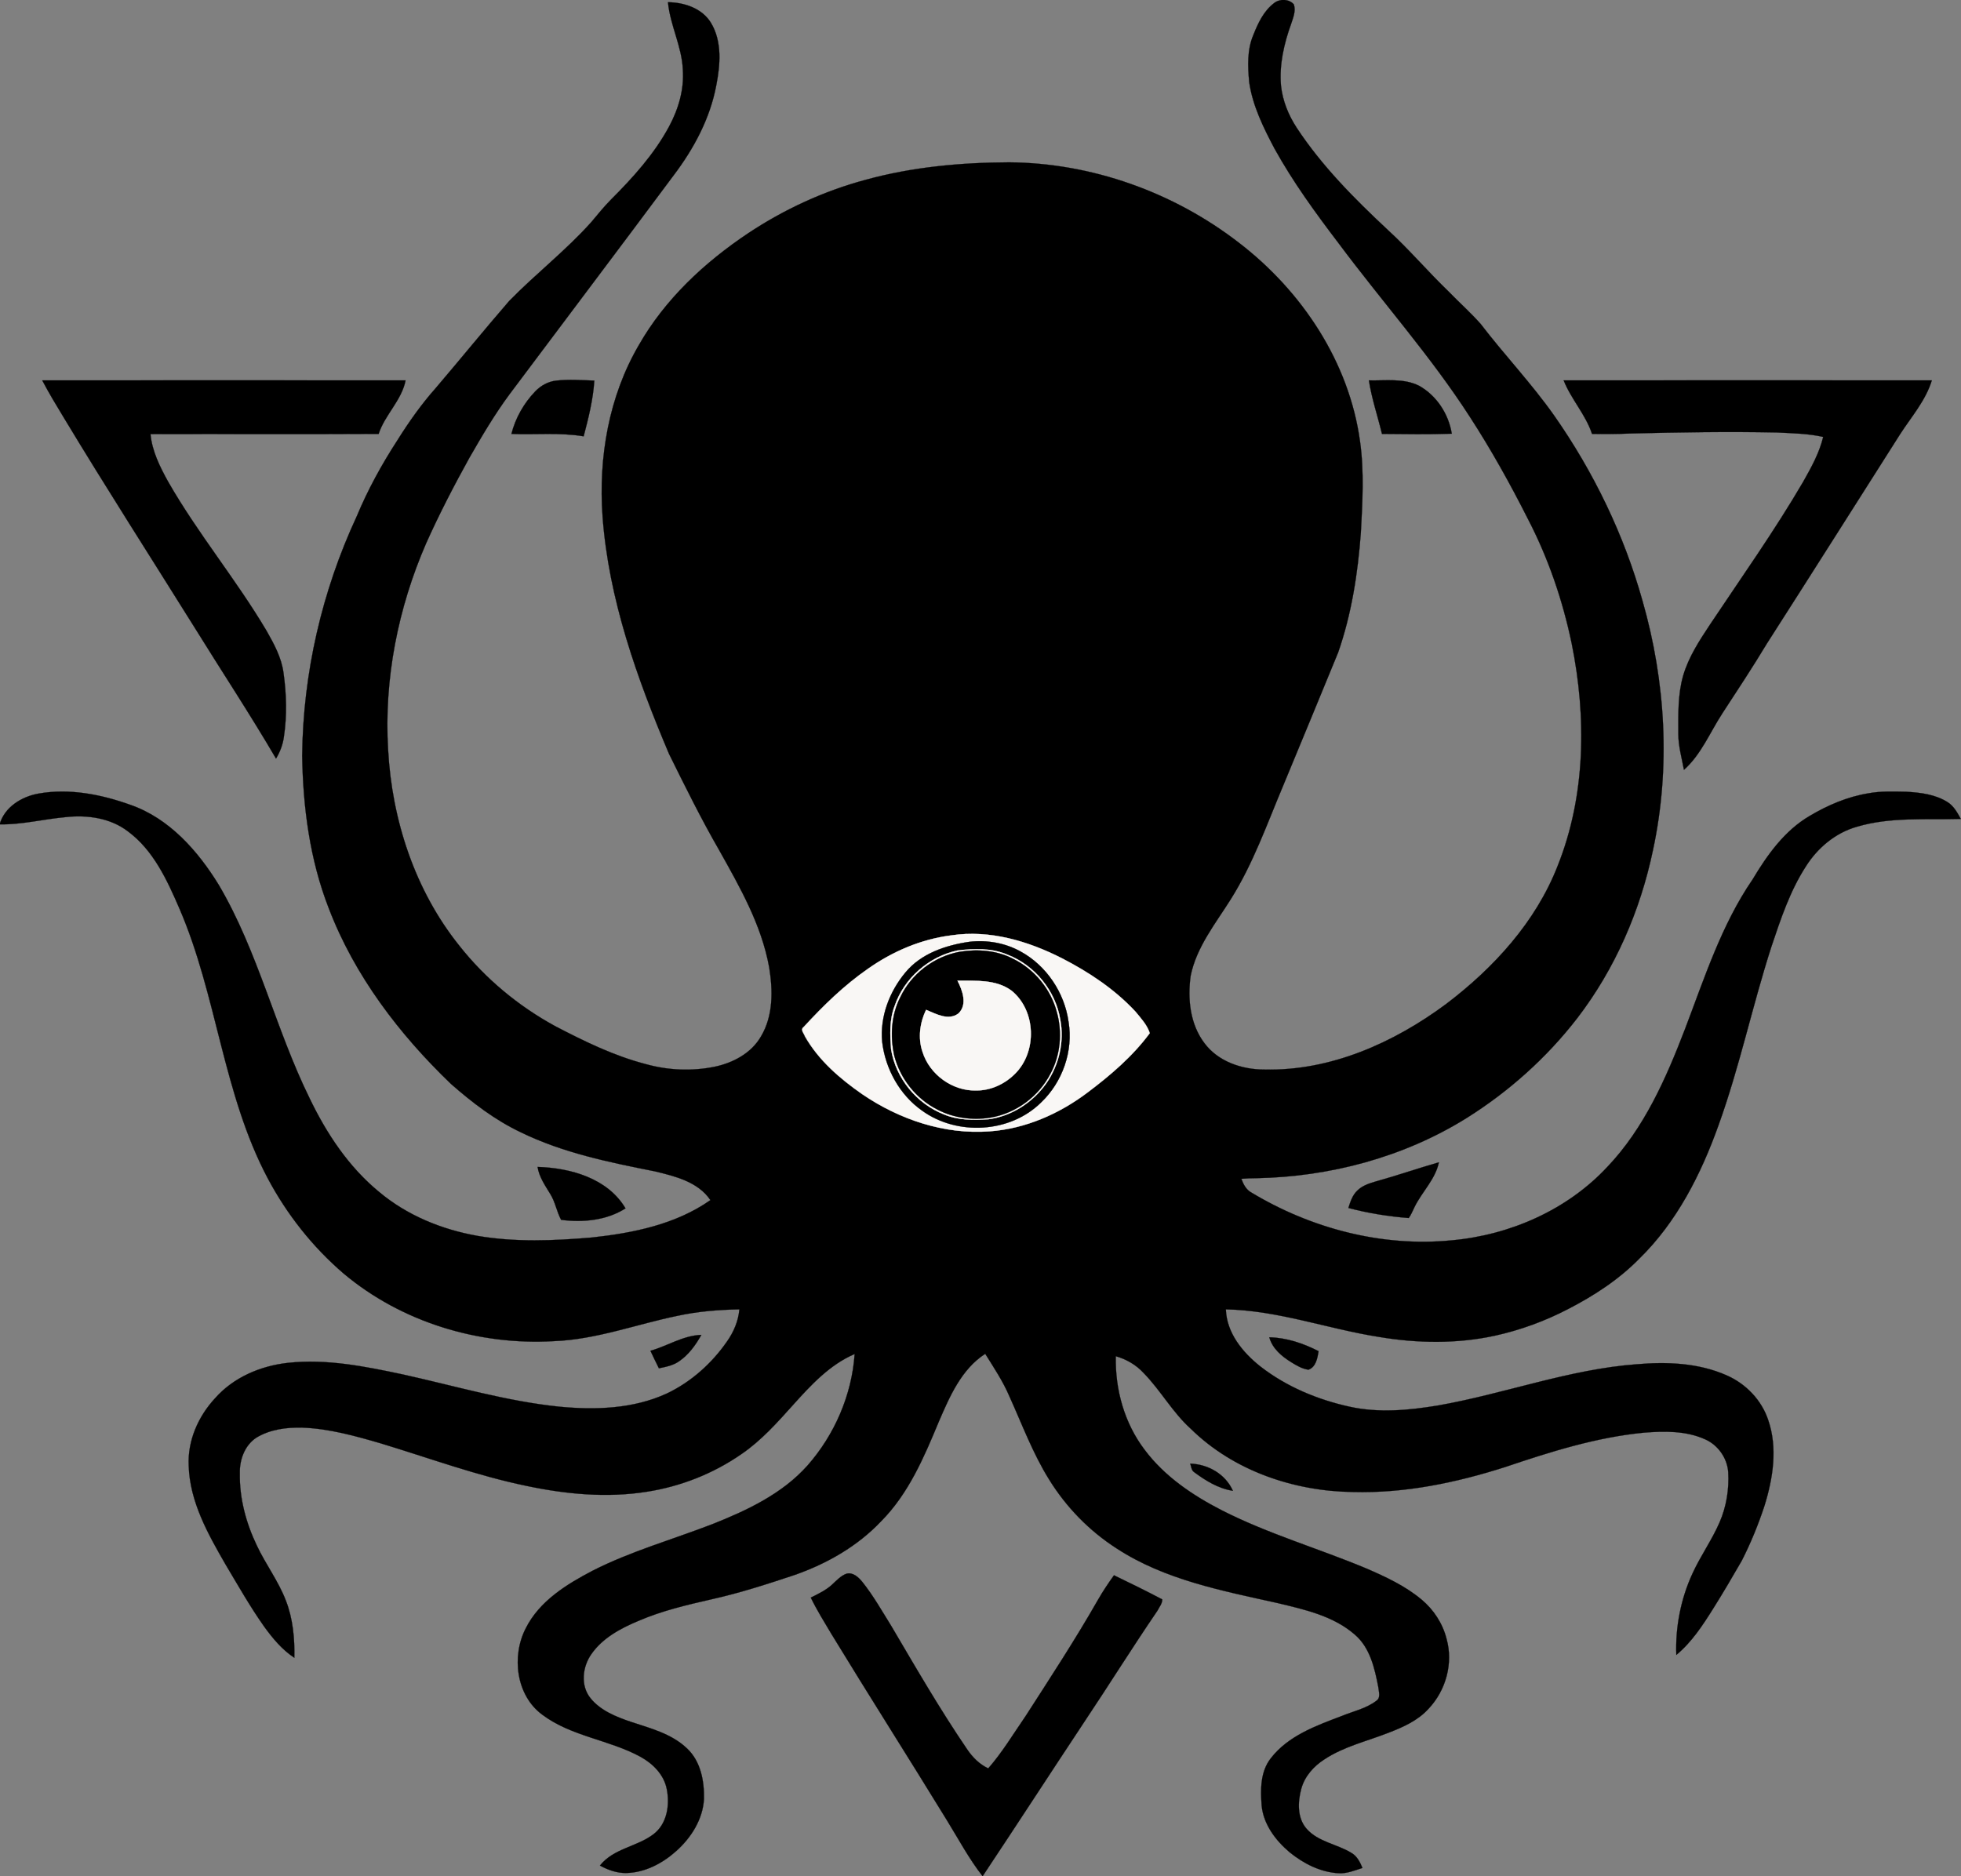
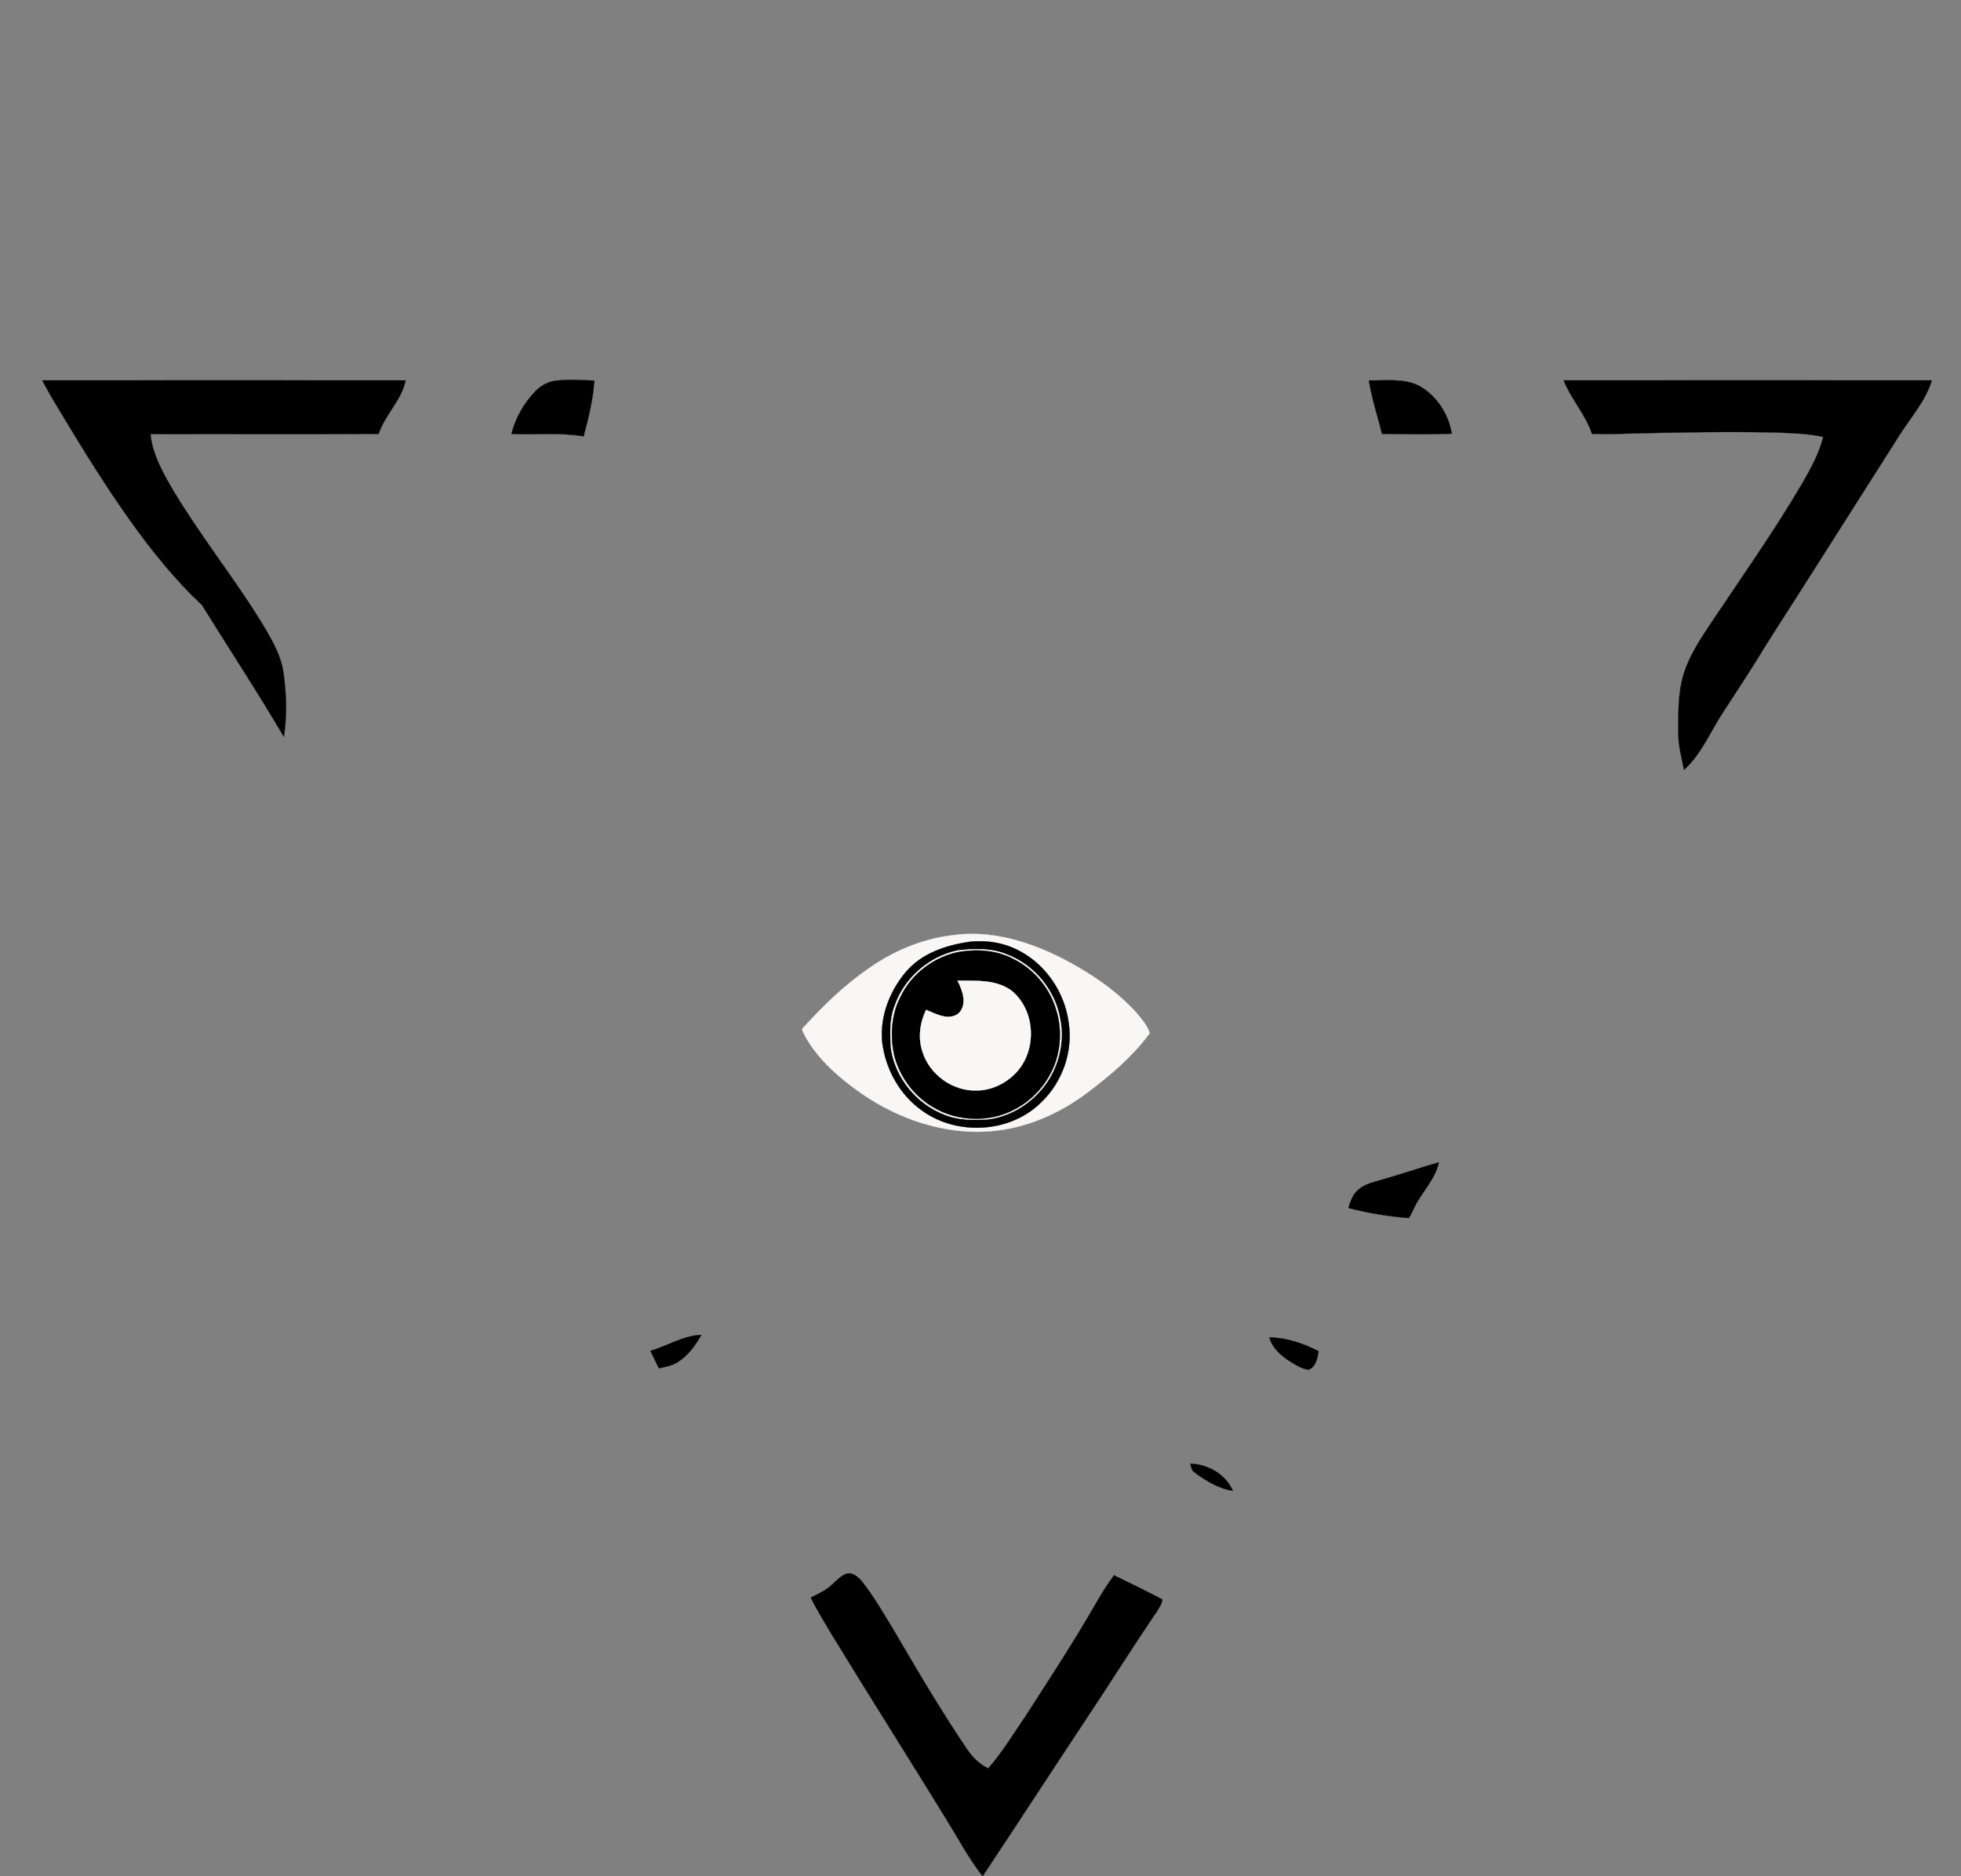
<svg xmlns="http://www.w3.org/2000/svg" version="1.1" id="Layer_1" x="0px" y="0px" viewBox="0 0 974.7 932.7" style="enable-background:new 0 0 974.7 932.7;">
  <rect x="0" y="0" width="974.7" height="932.7" fill="#808080" stroke="none" />
  <style type="text/css">
	.st0{stroke:#000000;stroke-width:9.375000e-02;}
	.st1{fill:#F9F7F5;stroke:#F9F7F5;stroke-width:9.375000e-02;}
</style>
-   <path class="st0" d="M633.2,1.6c2.8-2.3,7.5-2.2,9.9,0.6c1.1,3.3-0.4,6.7-1.4,9.8c-3.5,9.7-5.9,20.2-5,30.5c0.8,7.6,3.7,14.7,7.8,21&#13;&#10; c12.5,19,28.7,35.3,45.3,50.8c10.6,9.7,19.9,20.7,30.3,30.7c5.2,5.4,10.9,10.4,15.9,16.1c11.8,15.4,25.3,29.6,36.5,45.5&#13;&#10; c19.6,28,34.7,59.2,43.9,92.1c11.5,40.1,14,83,5.2,123.9c-6.3,30.1-18.8,59-37.6,83.5c-15.2,19.7-34.1,36.6-55.2,49.8&#13;&#10; c-31.2,19.4-67.8,29.1-104.4,29.8c-2.5,0-4.9,0.1-7.4,0.3c1,2.7,2.4,5.5,5.1,6.9c29.6,17.8,64.8,27.1,99.4,23.7&#13;&#10; c29-2.6,57.5-15.1,77.4-36.5c18.3-19.2,29.2-44,38.6-68.5c9.7-25.4,18.1-51.8,33.6-74.4c7.3-12.2,15.9-24.3,28.4-31.6&#13;&#10; c8.9-5.3,18.7-9.5,29-11.2c6.3-1.2,12.7-0.9,19-0.8c7.1,0.4,14.5,1.3,20.6,5.2c3,1.9,4.8,5.2,6.5,8.3c-17.3,0.5-35-1.1-51.7,3.9&#13;&#10; c-10.6,3-19.5,10.5-25.3,19.7c-7.9,12.2-12.5,26.1-17.1,39.8c-9.5,29.4-15.8,59.7-26.3,88.8c-8.7,24.4-20.8,48.3-39.5,66.5&#13;&#10; c-10.1,10.3-22.4,18.3-35.2,24.9c-11.5,6-23.8,10.5-36.5,13.3c-18.9,4.1-38.6,3.8-57.6,0.6c-25.5-4-50.1-13.2-76.1-13.7&#13;&#10; c0.4,11.8,8.4,21.5,17.3,28.5c12.9,10,28.3,16.4,44.2,19.9c14.5,3.2,29.4,1.8,43.9-0.6c33.1-5.8,65.1-18,98.8-20.5&#13;&#10; c15-1.3,30.7-0.7,44.7,5.5c9.6,4.2,17.4,12.3,20.7,22.3c4.7,13.7,2.4,28.7-1.8,42.3c-3.1,9.5-6.9,18.8-11.4,27.6&#13;&#10; c-4.6,8-9.3,16-14.2,23.8c-5.2,8.3-10.7,16.7-18.3,23c-0.5-13.8,2.2-27.8,8-40.4c4-8.8,9.7-16.7,13.5-25.5c3.4-7.8,4.8-16.5,4.3-25&#13;&#10; c-0.5-7-5.1-13.5-11.5-16.3c-9.5-4.3-20.2-4.1-30.4-3.3c-23.7,2.3-46.5,9.5-69,17.1c-24.4,7.8-49.9,13.1-75.7,12.4&#13;&#10; c-29.4-0.4-59.4-10.6-80.6-31.5c-9-8.1-14.9-19-23.4-27.7c-3.7-4-8.5-6.8-13.8-8.3c-0.4,16.5,4.3,33.4,14.4,46.6&#13;&#10; c9.8,13.1,23.7,22.5,38.1,29.9c23.1,11.8,48.1,19,72,29c9.7,4.2,19.4,8.7,27.5,15.5c6,5,10.5,11.9,12.4,19.5&#13;&#10; c3.4,12.1-0.3,25.6-8.9,34.7c-5.3,5.9-12.7,9.2-20,12c-10.7,4.2-22.1,6.8-31.8,13.2c-5.3,3.4-9.8,8.4-11.5,14.6&#13;&#10; c-1.8,6.6-2.1,14.6,2.7,20c5.8,6.5,15,7.5,22.2,11.9c2.8,1.6,4.3,4.6,5.5,7.5c-3.9,1.2-7.8,2.9-11.9,2.6c-9-0.5-17.4-4.8-24.3-10.4&#13;&#10; c-7-5.9-13-13.9-13.9-23.2c-0.6-8-0.7-16.9,4.6-23.6c8.6-11.1,22.4-16.1,35.1-20.9c5.8-2.4,12.2-3.7,17.3-7.6c2.3-1.5,1.2-4.5,1-6.7&#13;&#10; c-1.8-9.4-4.1-19.8-11.8-26.3c-10.7-9.3-25-12.4-38.3-15.6c-27.4-6.1-56-11.5-79.9-27.1c-13.6-8.7-25.2-20.6-33.7-34.4&#13;&#10; c-8.1-13-13.4-27.4-19.7-41.3c-3.2-7.5-7.7-14.2-12-21.1c-11.9,7.7-17.7,21.3-23.1,33.8c-7.3,17.6-15,35.7-28.6,49.4&#13;&#10; c-11.8,12.5-27.1,21.2-43.2,26.8c-13.5,4.5-27.1,8.9-41,12c-12.3,2.8-24.7,5.7-36.3,10.7c-8.9,3.7-17.9,8.5-23.5,16.5&#13;&#10; c-4.5,6.3-5.6,15.7-0.5,22c5,6.2,12.8,9.3,20.2,11.8c9.7,3.2,20.2,5.9,27.8,13.2c6.8,6.4,8.6,16.2,8.4,25.2&#13;&#10; c-0.6,10.1-6.4,19.2-13.8,25.8c-6.8,6.1-15.5,10.7-24.8,10.9c-4.6,0.1-9.1-1.5-13.1-3.7c6.7-8.5,18.3-9.3,26.5-15.5&#13;&#10; c6.9-5.1,8.3-14.7,6.7-22.6c-1.4-7.1-6.9-12.6-13.1-16c-15.6-8.5-34.5-10.1-48.9-21c-12.9-9.6-15.2-29-8.1-42.8&#13;&#10; c6.8-13.6,20.3-21.9,33.3-28.7c19.1-9.7,39.8-15.5,59.7-23.2c17.1-6.8,34.5-15,47-29c13.5-15.3,22.1-35.1,23.5-55.5&#13;&#10; c-12.4,5.3-21.8,15.5-30.6,25.3c-7.9,8.8-15.8,17.7-25.6,24.4c-14.1,9.8-30.4,16.2-47.3,18.8c-19.7,3.1-39.9,1.2-59.4-2.9&#13;&#10; c-24.8-5.1-48.6-13.9-72.7-21.2c-12.7-3.7-25.6-7.3-38.8-7.8c-7.9-0.2-16.1,0.8-23,5c-5.8,3.8-8.4,11.1-8.2,17.8&#13;&#10; c-0.2,12.4,3.1,24.6,8.4,35.7c4.4,9.4,10.8,17.8,14.5,27.5c3.5,9,4.4,18.8,4.2,28.4c-6.1-4-10.8-9.7-15-15.5&#13;&#10; c-7-9.9-13-20.5-19.2-30.9c-8.7-15.1-17.8-31.2-18.3-49.1c-0.6-12.4,4.7-24.4,13-33.4c9.2-10.5,22.7-16.2,36.3-17.7&#13;&#10; c19.3-2.1,38.5,1.8,57.3,5.8c25.8,5.7,51.3,13.3,77.7,16c17.9,1.7,36.6,1.1,53.2-6.5c12.1-5.7,22.5-15,30.1-26&#13;&#10; c3.3-4.7,5.6-10.1,6.1-15.9c-10.3,0.2-20.6,1-30.7,3.2c-20.5,4.2-40.4,11.8-61.5,12.6c-37.3,2.2-75.7-9.4-104.5-33.6&#13;&#10; c-15.4-13.2-28.2-29.4-37.7-47.3c-22.3-42-25.2-90.8-43.9-134.1c-6.1-14.1-12.9-29-25.6-38.4c-8.7-6.7-20.3-8.3-31-7.1&#13;&#10; c-11,1-21.8,3.8-32.8,3.6c2.5-8.6,10.9-13.8,19.4-15.3c15.3-2.7,31.1,0.4,45.6,5.6c19.3,6.7,33.6,22.9,44,39.9&#13;&#10; c19.6,33.3,28.1,71.5,45.1,106c8.4,17.5,19.4,34.1,34.5,46.5c13.9,11.7,31.3,18.8,49.1,21.9c18.7,3.2,37.8,2.4,56.6,0.8&#13;&#10; c20.5-2.2,41.8-6.5,59-18.6c-6.1-9.1-17.6-11.9-27.6-14.3c-22.7-4.5-45.7-9.2-66.6-19.4c-12.9-6.1-24.2-14.8-34.8-24.1&#13;&#10; c-25.7-24.7-47.9-53.8-60.7-87.3c-9.4-24.1-12.8-50.1-13.2-75.8c0.4-41,9.8-81.8,27.1-119c5.5-13.2,12.4-25.8,20.2-37.8&#13;&#10; c5.7-9.1,11.9-17.9,19-25.9c12.3-14.4,24.2-29.1,36.6-43.4c13.2-13.5,28.2-25.1,40.8-39.2c3.2-3.8,6.3-7.7,9.8-11.2&#13;&#10; c10.9-10.9,21.4-22.5,28.8-36.2c4.7-8.7,7.6-18.5,6.9-28.4c-0.5-11.6-6.3-22-7.4-33.5c8.1,0.1,17,3,21.4,10.3&#13;&#10; c5.6,9.3,4.6,20.9,2.6,31.1C352.9,59,344.8,74,334.8,87.2c-27,36.3-54.3,72.4-81.4,108.6c-7.5,10.1-13.9,21-20.1,31.8&#13;&#10; c-7.7,13.9-15,28-21.5,42.5c-14,32.2-21,67.6-18.9,102.6c1.9,34.9,13.3,69.8,35.3,97.3c13,16.5,29.5,30.2,47.9,40.2&#13;&#10; c14.4,7.5,29.1,14.7,44.9,18.8c11.1,3.1,22.9,3.6,34.2,1.3c9.1-1.9,18.2-6.7,23-15c6.2-10.3,6-23,4.1-34.5&#13;&#10; c-3.8-21-14.5-39.7-24.8-58.1c-9-15.6-17-31.8-25-48c-15.9-37.6-30-76.9-33-118c-2.1-29.3,3.1-59.6,18-85.1&#13;&#10; c13-22.8,32.6-41.1,54.3-55.6c17.9-11.9,37.6-21,58.4-26.6c23.2-6.4,47.4-8.6,71.3-8.7c41.1,0.3,81.7,14.8,114.2,39.9&#13;&#10; c31.3,24,54.9,59.3,60.3,98.9c2.1,15,1.2,30.2,0.4,45.3c-1.5,20.2-4.6,40.4-11.3,59.6c-9,22-18.1,43.9-27.2,65.9&#13;&#10; c-8.1,19.2-15,39-26.2,56.8c-7.6,12.1-17,23.7-19.9,38c-1.6,11.4-0.3,24,6.8,33.4c6.8,9.2,18.6,13.2,29.8,13.2&#13;&#10; c32.9,0.8,64.4-13.3,90.4-32.6c23.6-17.9,44.5-40.7,55.4-68.6c14-35,14.4-74.1,7-110.6c-4.5-21.6-11.7-42.6-21.9-62.2&#13;&#10; c-8.7-17.2-18.1-34.1-28.6-50.3C711.2,177.1,687,150,665.4,121c-11.5-15.1-22.7-30.5-31.9-47.1c-5.5-10.4-10.9-21.3-12.6-33.1&#13;&#10; c-0.7-7.8-1.1-16.1,2.1-23.5C625.3,11.5,628.1,5.5,633.2,1.6 M472.8,465c-15,1.9-29.2,8-41.6,16.6c-11.8,8.3-22.2,18.4-32,29&#13;&#10; c-1.7,1.3,0.3,3.1,0.7,4.6c6.8,11.8,17.4,21,28.4,28.7c18.5,12.6,40.9,20.3,63.4,18.5c17.8-1.2,34.7-8.7,48.7-19.4&#13;&#10; c11.3-8.6,22.4-17.9,30.8-29.4c-1.3-4.1-4.4-7.4-7.1-10.7c-10.3-11.1-23.1-19.6-36.5-26.5C511,467.9,491.9,462.1,472.8,465z" />
-   <path class="st0" d="M21,189.1c60.2,0,120.4-0.1,180.6,0c-2,10-10.3,17.1-13.4,26.6c-37.8,0.2-75.6,0-113.4,0.1&#13;&#10; c0.8,8.5,4.7,16.3,8.8,23.7c14.7,25.7,33.8,48.6,48.9,74.1c3.7,6.5,7.4,13.3,8.4,20.8c1.5,10.5,1.8,21.4,0.2,31.9&#13;&#10; c-0.5,3.8-1.9,7.5-3.9,10.8c-13-22.2-27.2-43.7-40.7-65.5C74.9,277,52.8,242.6,31.7,207.6C28,201.5,24.3,195.4,21,189.1z" />
+   <path class="st0" d="M21,189.1c60.2,0,120.4-0.1,180.6,0c-2,10-10.3,17.1-13.4,26.6c-37.8,0.2-75.6,0-113.4,0.1&#13;&#10; c0.8,8.5,4.7,16.3,8.8,23.7c14.7,25.7,33.8,48.6,48.9,74.1c3.7,6.5,7.4,13.3,8.4,20.8c1.5,10.5,1.8,21.4,0.2,31.9&#13;&#10; c-13-22.2-27.2-43.7-40.7-65.5C74.9,277,52.8,242.6,31.7,207.6C28,201.5,24.3,195.4,21,189.1z" />
  <path class="st0" d="M266.1,194.5c2.8-2.9,6.5-4.9,10.5-5.3c6.2-0.7,12.5-0.2,18.8,0c-0.6,9.4-2.9,18.6-5.3,27.7&#13;&#10; c-11.9-2-24-0.7-35.9-1.2C256.2,207.8,260.4,200.4,266.1,194.5z" />
  <path class="st0" d="M680.4,189.1c8.3,0.2,17.3-1.2,25,2.7c8.7,4.9,14.6,14,16.2,23.8c-11.6,0.4-23.2,0.2-34.7,0.1&#13;&#10; C684.8,206.9,681.8,198.2,680.4,189.1z" />
  <path class="st0" d="M777.2,189.1c61-0.1,122,0,183,0c-3.1,10.1-10.2,18.1-15.8,26.8c-22,34.6-44,69.4-66.1,103.9&#13;&#10; c-7.1,11.8-14.7,23.3-22.2,34.8c-6.2,9.5-10.5,20.4-19.1,28.1c-1.1-5.9-2.8-11.8-2.8-17.9c0-9.6-0.3-19.5,2.4-28.9&#13;&#10; c2.7-9.3,8.1-17.5,13.4-25.5c15.6-23.4,32-46.5,46.2-70.8c4-7.1,8.1-14.4,10-22.4c-7.5-1.7-15.2-1.8-22.9-2.2&#13;&#10; c-24.3-0.5-48.7-0.1-73,0.5c-6.3,0.3-12.7,0.3-19,0.2C788.2,206.2,781,198.6,777.2,189.1z" />
  <path class="st1" d="M472.8,465c19.1-2.9,38.2,2.8,55.1,11.4c13.4,6.9,26.2,15.4,36.5,26.5c2.7,3.3,5.8,6.6,7.1,10.7&#13;&#10; c-8.5,11.5-19.5,20.9-30.8,29.4c-14.1,10.7-31,18.1-48.7,19.4c-22.5,1.7-45-5.9-63.4-18.5c-11.1-7.7-21.7-16.8-28.4-28.7&#13;&#10; c-0.5-1.5-2.5-3.3-0.7-4.6c9.7-10.6,20.1-20.8,32-29C443.6,473,457.8,466.9,472.8,465 M481.8,468.2c-11.7,1.7-24,5.8-31.8,15.2&#13;&#10; c-7.9,9.5-12.7,22.1-11.5,34.5c1.6,13.4,8.7,26.3,19.8,34.1c17.5,12.7,43.8,11.3,59.2-4.1c10.6-10.1,16-25.5,13.6-40&#13;&#10; c-2-14.5-11-28-23.9-35C499.5,468.8,490.5,467.2,481.8,468.2z" />
  <path class="st0" d="M481.8,468.2c8.7-1,17.7,0.5,25.4,4.8c12.9,7,21.9,20.5,23.9,35c2.4,14.5-3,29.9-13.6,40&#13;&#10; c-15.4,15.3-41.8,16.7-59.2,4.1c-11.1-7.8-18.2-20.7-19.8-34.1c-1.2-12.5,3.6-25,11.5-34.5C457.8,474,470.1,469.9,481.8,468.2&#13;&#10;  M475.9,472.5c-14.2,3-26.5,13.7-31.2,27.5c-2.7,6.9-2.4,14.4-1.8,21.6c2.3,14.4,12.7,27.1,26.3,32.4c7,3,14.7,3,22.1,2.4&#13;&#10; c11.6-1.5,22.1-8.4,28.8-17.9c6.3-9.1,8.9-20.7,6.9-31.6c-2.3-14.4-12.7-27.1-26.2-32.3C492.9,471.2,484.2,471.6,475.9,472.5z" />
  <path class="st1" d="M475.9,472.5c8.3-1,17-1.3,24.9,2.1c13.5,5.2,23.9,18,26.2,32.3c2.1,10.9-0.6,22.5-6.9,31.6&#13;&#10; c-6.7,9.5-17.2,16.4-28.8,17.9c-7.4,0.5-15.2,0.5-22.1-2.4c-13.6-5.3-24-18-26.3-32.4c-0.5-7.2-0.9-14.7,1.8-21.6&#13;&#10; C449.4,486.3,461.7,475.5,475.9,472.5 M476.8,473.2c-12.6,2.4-23.9,11-29.4,22.5c-4.5,8.8-5.1,19.3-3,28.9&#13;&#10; c2.9,11.5,11,21.6,21.5,26.9c8,4.2,17.4,5.4,26.2,4c12.7-2.1,24.2-10.5,30-22c4.9-9.2,5.9-20.3,3.1-30.4&#13;&#10; c-3-11.4-11.2-21.3-21.7-26.5C495.4,472.4,485.8,471.7,476.8,473.2z" />
  <path class="st0" d="M476.8,473.2c9-1.5,18.6-0.8,26.8,3.5c10.6,5.2,18.7,15.1,21.7,26.5c2.8,10,1.8,21.2-3.1,30.4&#13;&#10; c-5.9,11.5-17.3,19.9-30,22c-8.8,1.4-18.2,0.2-26.2-4c-10.6-5.3-18.6-15.4-21.5-26.9c-2.1-9.6-1.5-20.1,3-28.9&#13;&#10; C452.9,484.2,464.2,475.6,476.8,473.2 M475.9,487.5c2.5,4.8,5.1,11.9,0.5,16.3c-5,3.8-11.1,0.2-16.1-1.8c-3,6.4-4.1,14-1.8,20.8&#13;&#10; c3.5,11.3,15,19.7,26.9,19.3c7.1,0,14-3.3,19-8.2c11.2-10.9,10.6-31.4-1.6-41.4C495.1,486.7,485,487.6,475.9,487.5z" />
  <path class="st1" d="M475.9,487.5c9.1,0.1,19.2-0.7,26.9,5c12.2,9.9,12.8,30.4,1.6,41.4c-5,5-11.9,8.2-19,8.2&#13;&#10; c-11.9,0.4-23.4-7.9-26.9-19.3c-2.3-6.8-1.3-14.4,1.8-20.8c4.9,2,11.1,5.6,16.1,1.8C481,499.4,478.4,492.3,475.9,487.5z" />
  <path class="st0" d="M683.9,587.3c10.5-2.9,20.8-6.5,31.3-9.5c-1.8,8.6-8.5,14.7-12.2,22.4c-0.9,1.8-1.6,3.7-2.8,5.3&#13;&#10; c-10.1-0.8-20.2-2.4-30-5c1-3.1,2-6.3,4.4-8.6C677.1,589.4,680.5,588.3,683.9,587.3z" />
-   <path class="st0" d="M267.2,580.1c16.3,0.5,34.8,5.6,43.7,20.6c-9.4,6-21.1,7.1-32,5.7c-2.2-4.1-2.9-8.8-5.3-12.7&#13;&#10; C271,589.4,268,585.2,267.2,580.1z" />
  <path class="st0" d="M323.3,671.5c8.5-2.4,16.2-7.6,25.3-7.9c-2.8,5-6.3,9.9-11.2,13.2c-2.9,2-6.4,2.7-9.9,3.4&#13;&#10; C326.1,677.3,324.6,674.4,323.3,671.5z" />
  <path class="st0" d="M630.9,664.8c8.6,0.2,16.9,3,24.5,6.9c-0.6,3.5-1.3,7.8-5,9.2c-3.1-0.4-5.8-2-8.4-3.6&#13;&#10; C637.1,674.3,632.5,670.5,630.9,664.8z" />
  <path class="st0" d="M591.6,727.6c8.9,0.3,17.5,5.2,21.2,13.5c-7.2-1.1-13.5-5-19.3-9.3C592.1,730.8,592.1,729,591.6,727.6z" />
  <path class="st0" d="M420.8,782.3c3.3-0.8,6,1.9,7.9,4.2c5.4,6.8,9.7,14.4,14.3,21.8c12.2,20.7,24.2,41.5,37.7,61.3&#13;&#10; c2.7,4,6.2,7.5,10.5,9.5c7-8,12.5-17.2,18.5-25.9c12.3-19.1,24.8-38.2,36.1-58c2.4-4.2,5.1-8.2,7.9-12.1c8,3.9,16.1,7.8,24,12&#13;&#10; c0,2.1-1.5,3.8-2.4,5.6c-12.5,18.3-24.2,37.1-36.5,55.5c-16.9,25.5-33.5,51.1-50.4,76.5c-6.8-8.7-12-18.5-17.8-27.9&#13;&#10; c-19-31-38.5-61.6-57.4-92.6c-3.5-5.9-7.2-11.8-10.2-18c3.6-1.8,7.4-3.6,10.4-6.3C415.7,785.8,417.9,783.3,420.8,782.3z" />
</svg>